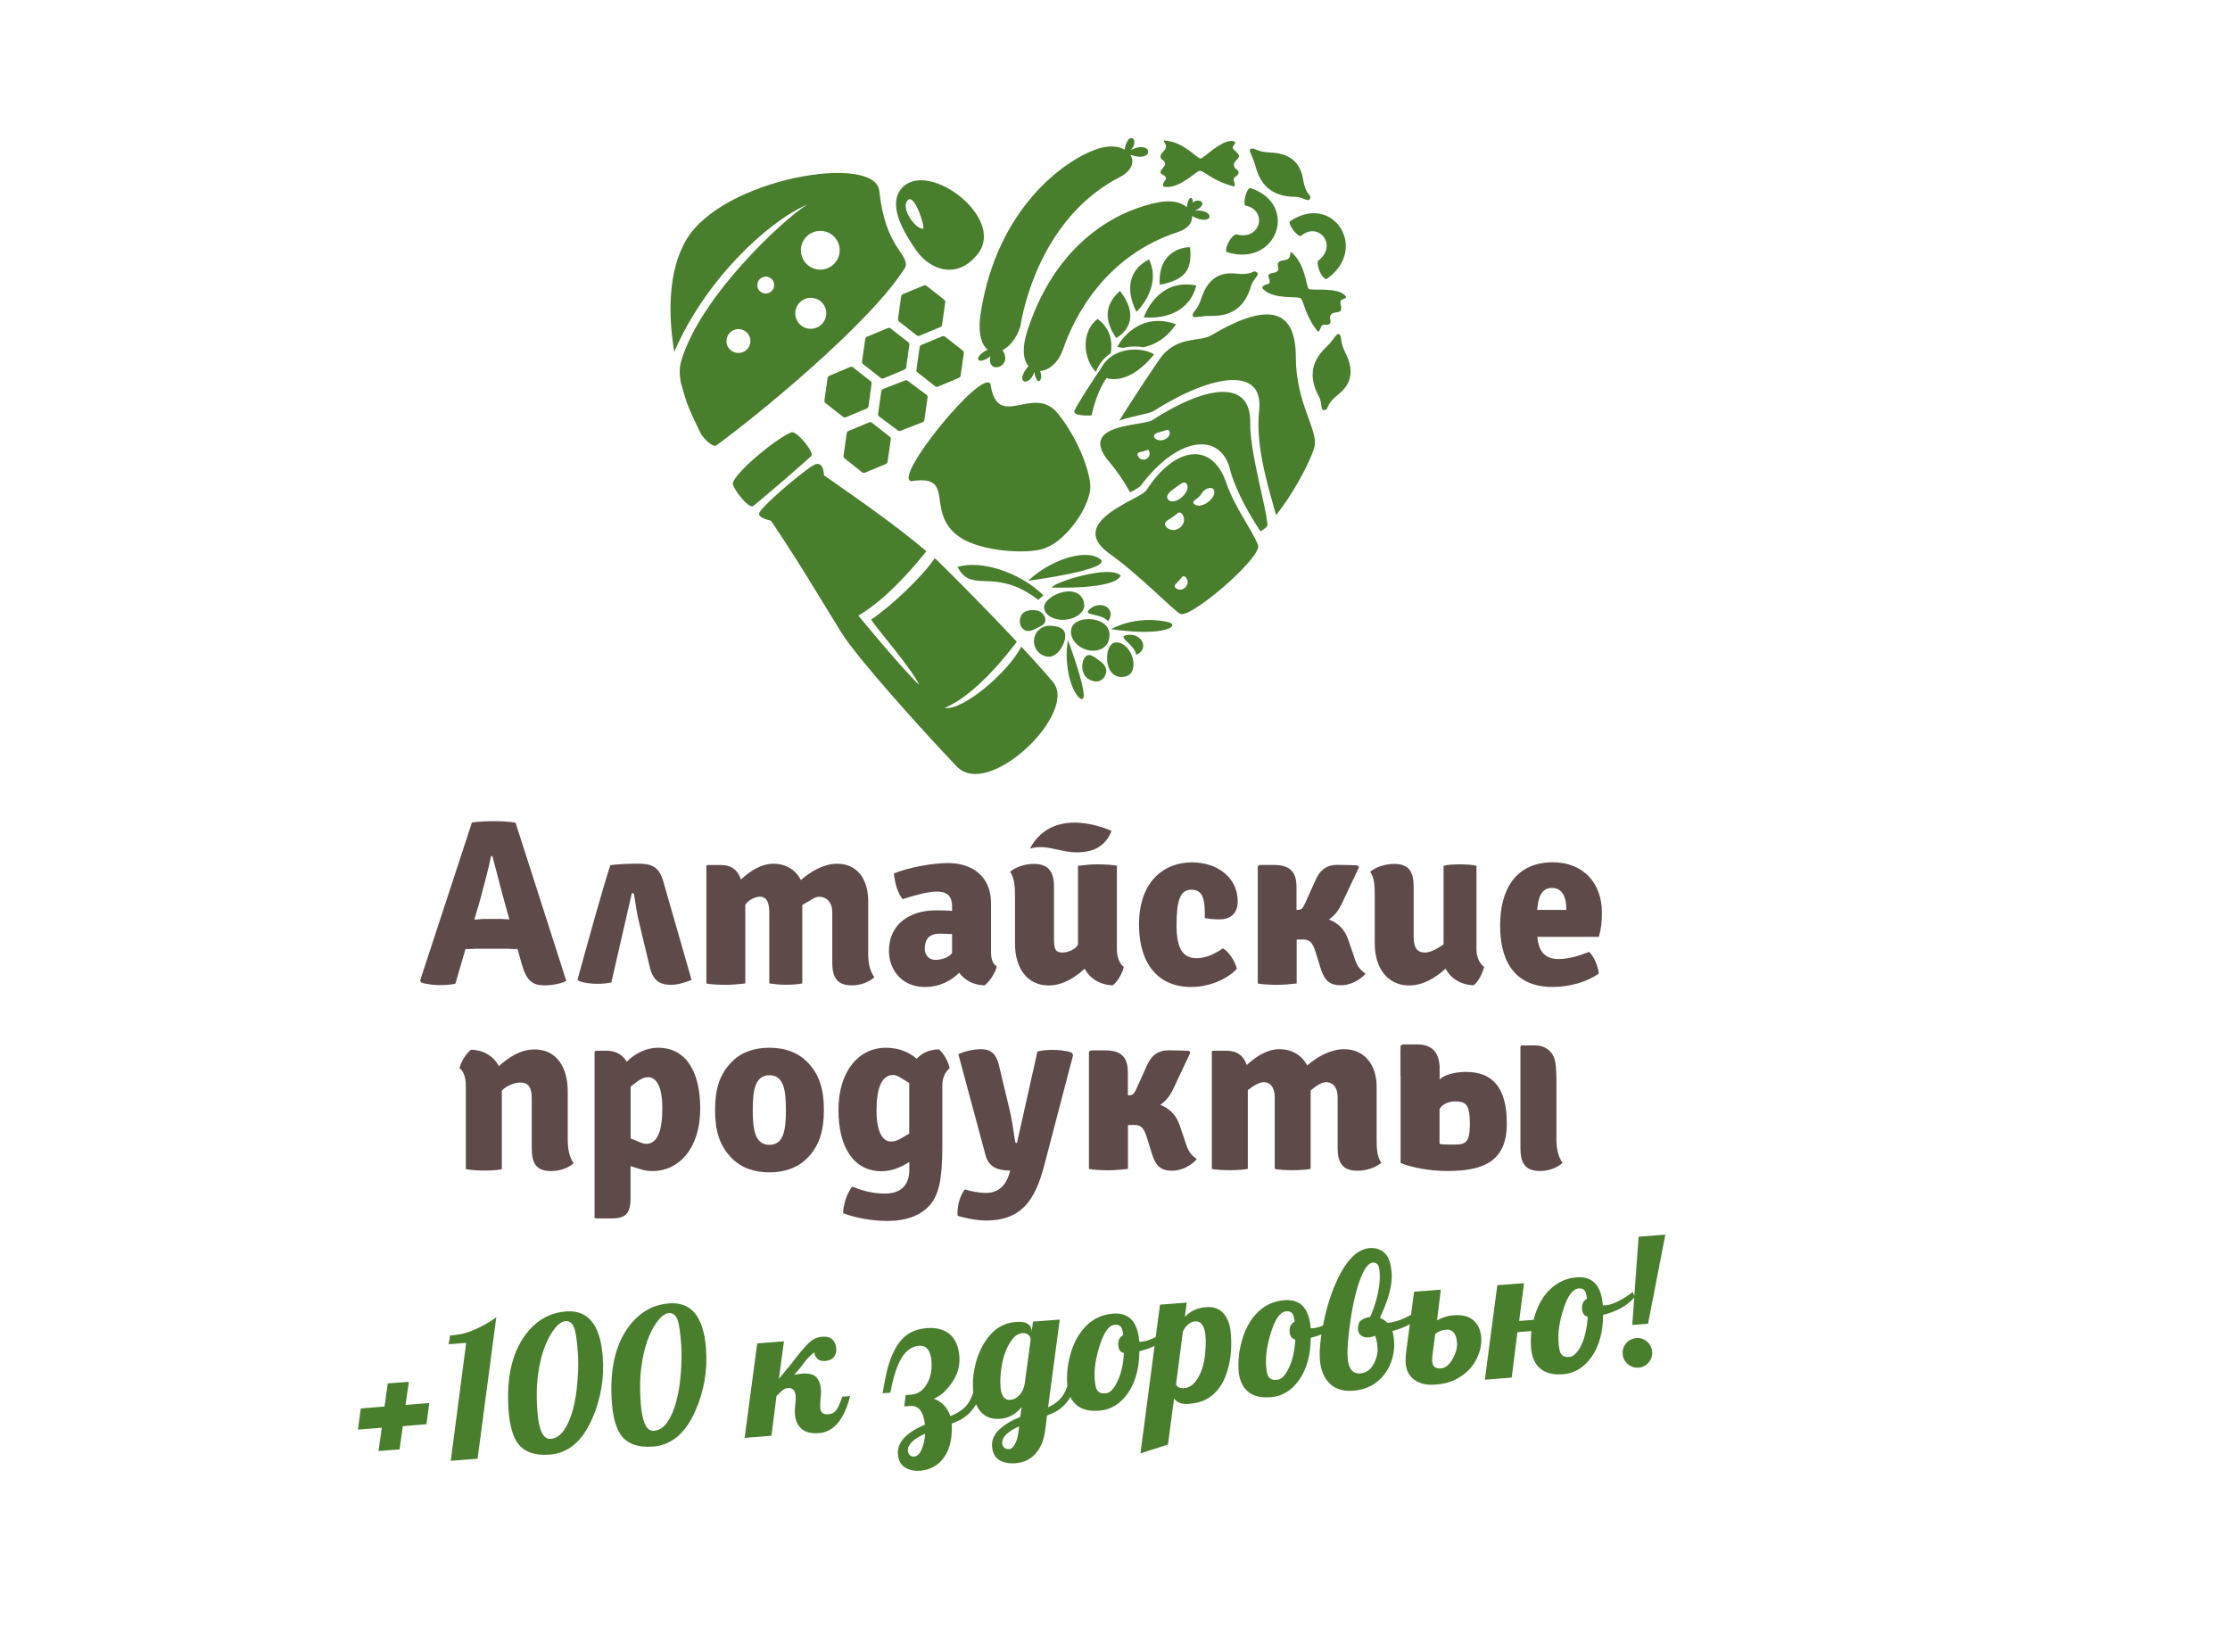
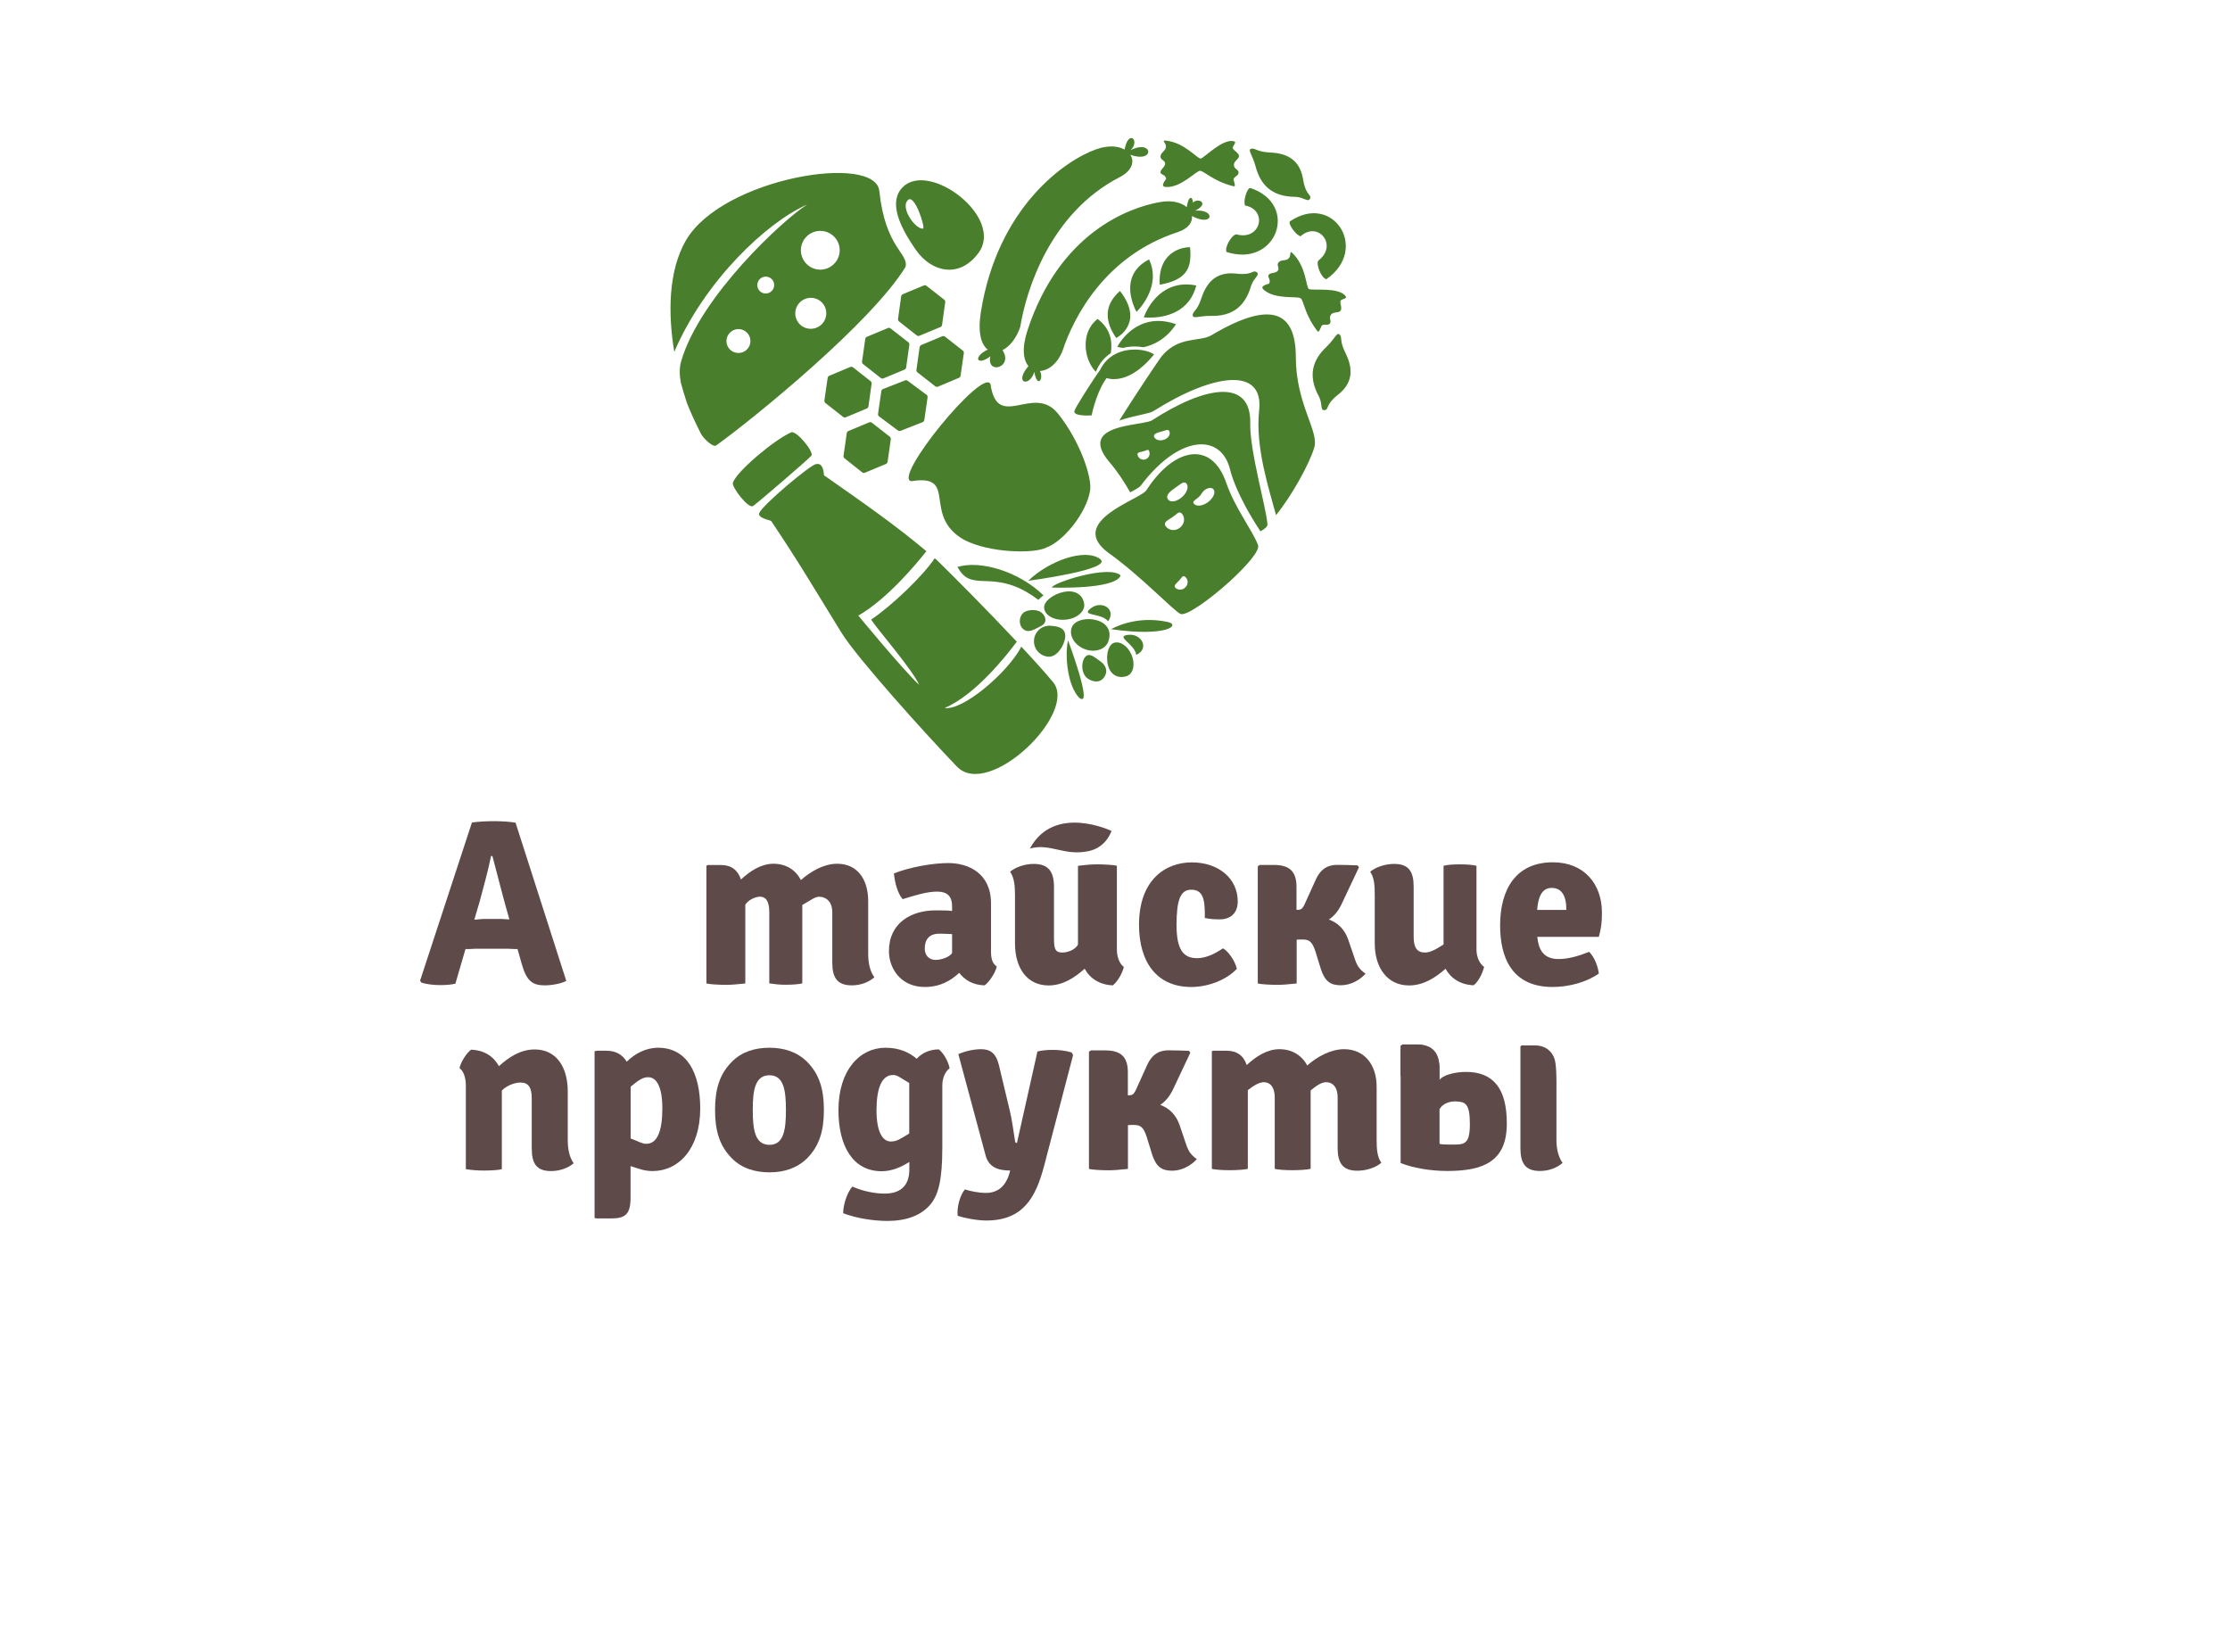
<svg xmlns="http://www.w3.org/2000/svg" version="1.1" id="Слой_1" x="0px" y="0px" viewBox="0 0 2602.2 1927.6" style="enable-background:new 0 0 2602.2 1927.6;" xml:space="preserve">
  <style type="text/css"> .st0{fill:#497E2C;} .st1{fill:#5E4A49;} </style>
  <g id="Слой_x0020_1">
    <g id="_2271856228608">
      <path class="st0" d="M1141.7,295.3c30.7-41.4-56.8-107.8-88.1-77.1c-16.7,16.5-5.3,44.2,15.3,73.6 C1087,317.7,1119.5,325.3,1141.7,295.3L1141.7,295.3z M1059.5,233.4L1059.5,233.4c7.8-7.5,20.3,31.8,17.7,33.3 C1069.1,268.5,1049.8,242.6,1059.5,233.4z M1056.7,311.4c3.6-16.2-23.4-21.6-30.6-88.2c-3.6-45-183.6-15.7-225.8,57.5 c-20.5,35.7-20.9,85.1-13.5,129.9c35.4-82.6,107.7-151.2,155.1-171.9c-26.5,16.3-125,106.8-147.1,183c-2.1,7.3-2,15.5-0.4,24.5 c2.3,8.5,4.7,16.6,7.2,24.1c4.3,11,9.8,22.8,16.1,35.4c2.6,5.3,13.1,15.7,17.6,14.4C880.3,487.8,1017.1,376.2,1056.7,311.4 L1056.7,311.4z M875.4,400.8L875.4,400.8c-1.6,7.6-9,12.4-16.6,10.8c-7.6-1.5-12.4-8.9-10.8-16.5c1.6-7.5,9-12.4,16.6-10.8 C872.1,385.9,877,393.3,875.4,400.8z M903.2,334.6L903.2,334.6c-1.1,5.3-6.3,8.8-11.7,7.7c-5.3-1.1-8.7-6.3-7.6-11.6 c1.1-5.4,6.4-8.8,11.7-7.7C900.9,324.1,904.3,329.3,903.2,334.6L903.2,334.6z M963.8,369.3L963.8,369.3c-2,9.7-11.6,16-21.4,14 c-9.8-2-16.1-11.6-14-21.4c2.1-9.8,11.7-16,21.4-14C959.6,349.9,965.9,359.5,963.8,369.3L963.8,369.3z M979.4,296.6L979.4,296.6 c-2.6,12.2-14.6,20.1-26.8,17.6c-12.2-2.6-20.1-14.5-17.6-26.8c2.6-12.2,14.6-20.1,26.8-17.5C974.1,272.4,981.9,284.4,979.4,296.6 L979.4,296.6z M1102.3,826.1c35.6-14.8,72.4-61.4,84.2-77.3c-34.7-37-75.7-78.2-93-95c-0.9-0.8-1.9-1.6-2.8-2.4 c-13.1,20.1-50.5,55.9-74.2,71.6c5.4,9,48.9,59.1,56.1,76.2c-20.1-18.9-71.1-81-71.1-81s0.5-0.1,1.2-0.5 c32.5-19.1,65.3-58,78.3-74.5c-35.9-30.2-72.6-55.8-119.5-88.6c-0.5-7-2.1-14.7-9.5-13c-7.4,1.6-61.8,47.4-65.9,56.8 c-2.2,5,7.1,7.4,13.7,9.4C932.5,656.6,946,680,981.7,738c18,29.4,99,119.2,134.9,156.5c37.4,38.8,142.3-63.4,112-98.8 c-9.3-11.2-22.3-25.6-36.8-41.1C1176.5,784.2,1124,829.5,1102.3,826.1L1102.3,826.1z M946.8,531.8c3.5-4.2-17.5-29.8-23.5-27.3 c-19.1,8.2-63.7,45.4-68.1,58.8c-1.6,5,18.1,30.6,23.5,27.2C884,587,943.3,535.9,946.8,531.8z M1413.6,391.2 c-13.4,8-37.8,0.6-57.6,24c-3.2,3.8-34.4,50.5-49.9,75.6c15.6-5.7,34.8-7.8,39.9-11.1c69.1-43.7,129-52.5,123.3-0.8 c-4.8,43.4,12.2,93.8,19.7,122.2c18.4-22.5,39.6-61,44.7-79.2c5.4-19.4-21.6-50.4-21.6-105.6 C1511.9,364.3,1484.3,349.2,1413.6,391.2z M1331.3,566.5c44.5-59,93-61.4,103.9-19.3c1.5,6,7.5,29.9,35.6,72.8 c5.2-2.8,8.3-5.5,8.2-8c-1.4-20.1-20.8-85.3-20.1-118.3c1.1-52.1-52-43.8-114.5-3.3c-8.2,5.2-52.8,4.6-59.6,22.4 c-2.4,6.2-0.2,14.7,9.8,26.4c9.6,11.3,17.5,23.4,24.2,35.3C1324.7,571.4,1329.5,568.9,1331.3,566.5L1331.3,566.5z M1357,503.1 L1357,503.1c5-1.5,6.7-2.6,7.8,1c1.1,3.6-2.1,7.7-7.1,9.2c-5,1.5-9.9-0.3-11-3.8C1345.6,505.8,1351.9,504.5,1357,503.1L1357,503.1 z M1327.5,531.2L1327.5,531.2c-1.2-3.8,3.5-3.5,7.3-4.7c3.8-1.1,5.3-3.2,6.4,0.7c1.1,3.8-1,7.8-4.8,8.9 C1332.6,537.2,1328.6,535,1327.5,531.2z M1468,636c-7.3-18.7-26.6-42.4-37.2-72.9c-17-49.2-60.6-41.4-93.1,9 c-4.4,6.8-39.8,19.2-53.7,36.6c-8.6,10.7-9.1,23.2,10.8,37.4c36.7,26.3,75.3,67.2,82.8,70.3c6.7,2.8,34.9-17.4,58.1-38.6 C1454.7,660.3,1470.5,642.3,1468,636L1468,636z M1371,569.5L1371,569.5c5.9-4,10.3-8.7,13.4-5.3c3.1,3.4,0.9,10.4-4.9,15.7 c-5.8,5.2-13,6.8-16.1,3.4C1360.3,579.8,1361.9,575.6,1371,569.5L1371,569.5z M1360.3,614.1L1360.3,614.1c-3.5-4.9,3-7.2,8.4-11 c5.4-3.8,7.5-7.8,11.1-2.9c3.5,5,2,12.1-3.4,15.9C1371.1,620,1363.9,619.1,1360.3,614.1L1360.3,614.1z M1383.5,685.1L1383.5,685.1 c-3.2,3.5-8.3,4-11.6,1.1c-3.2-2.9,1-5.5,4.2-9c3.2-3.5,4.1-6.7,7.3-3.7C1386.7,676.4,1386.7,681.6,1383.5,685.1z M1409.4,586.1 L1409.4,586.1c-6.4,4.6-13.7,5.2-16.4,1.5c-2.6-3.7,5.2-4.8,9.1-11.6c3.6-6.2,11.3-8.6,14-4.9 C1418.8,574.8,1415.7,581.5,1409.4,586.1L1409.4,586.1z M1099.5,392.4l-24.5,10.2c-0.2,0.1-0.4,0.2-0.6,0.4 c-0.7,0.5-1.2,1.3-1.3,2.1l-3.7,26.5c-0.2,1.1,0.3,2.2,1.2,2.9l20.8,16.3c0.9,0.7,2.1,0.8,3.1,0.4l24.5-10.3 c0.2-0.1,0.4-0.2,0.6-0.3c0.7-0.5,1.2-1.2,1.3-2.1l3.8-26.5c0.1-1.1-0.3-2.2-1.2-2.9l-20.8-16.3 C1101.7,392.1,1100.5,392,1099.5,392.4z M1036.1,382.8l-24.5,10.2c-0.2,0.1-0.4,0.2-0.6,0.3c-0.7,0.5-1.2,1.3-1.3,2.1l-3.8,26.6 c-0.1,1,0.3,2.2,1.2,2.8l20.7,16.3c0.9,0.7,2.1,0.9,3.2,0.4l24.5-10.2c0.2-0.1,0.4-0.2,0.6-0.3c0.7-0.5,1.2-1.3,1.3-2.1l3.7-26.6 c0.2-1.1-0.3-2.2-1.1-2.9l-20.8-16.2C1038.3,382.5,1037.1,382.3,1036.1,382.8L1036.1,382.8z M1050.9,502.7l25.8-10.1 c0.2-0.1,0.5-0.2,0.6-0.4c0.7-0.5,1.2-1.2,1.3-2.1l3.8-26.5c0.2-1.1-0.3-2.2-1.2-2.9l-22.1-16.4c-0.9-0.7-2-0.8-3-0.4l-25.8,10.1 c-0.2,0.1-0.4,0.2-0.6,0.3c-0.7,0.5-1.2,1.3-1.3,2.2l-3.8,26.5c-0.1,1.1,0.3,2.3,1.2,2.9l22.1,16.5 C1048.7,502.9,1049.9,503.1,1050.9,502.7L1050.9,502.7z M992.2,428.2l-24.5,10.3c-0.2,0.1-0.4,0.1-0.6,0.3 c-0.7,0.5-1.2,1.3-1.3,2.1l-3.8,26.4c-0.1,1.1,0.3,2.3,1.2,3l20.7,16.2c0.9,0.7,2.1,0.9,3.1,0.4l24.5-10.2c0.2,0,0.4-0.2,0.6-0.3 c0.7-0.5,1.2-1.3,1.3-2.2l3.7-26.5c0.2-1.1-0.3-2.2-1.2-2.9l-20.7-16.3C994.4,428,993.3,427.8,992.2,428.2L992.2,428.2z M1006.1,551.2c0.9,0.7,2.1,0.9,3.2,0.4l24.5-10.2c0.2-0.1,0.4-0.2,0.6-0.3c0.7-0.5,1.2-1.3,1.3-2.1l3.8-26.5 c0.1-1.1-0.3-2.2-1.2-2.9l-20.8-16.3c-0.9-0.7-2.1-0.9-3.1-0.5l-24.5,10.2c-0.2,0-0.4,0.2-0.5,0.3c-0.8,0.5-1.2,1.2-1.3,2.1 l-3.8,26.5c-0.1,1.1,0.3,2.2,1.2,2.9L1006.1,551.2L1006.1,551.2z M1063.5,561.5c55.7-8.9,11.5,40,61.5,68.4 c29.8,15.6,82.3,16.4,96,9c19.8-7,47.4-40.8,51.1-67.1c2.1-14.6-11.3-56.3-37.4-89c-28.5-35.9-70.7,21.3-78.9-34.6 C1147.1,428.4,1040.6,558.6,1063.5,561.5L1063.5,561.5z M1152.6,407.9c-18.4,9.3-11.9,19.4,3,7.9c-4.5,22.3,27.4,12.7,14.2-7.2 c8.1-4,16.1-13.5,20.7-27.1c7.1-43,34.7-132.9,116.3-174.9c14.4-7.5,17.3-18.2,12.2-26c29.3,10.4,26.3-18.7,0.4-5.4 c11.3-11.4-2.6-24.7-7.1-0.8l0.3,0.3c-7.5-4.3-19.2-5.6-33.4-0.5C1242,187.3,1164,242.5,1144.6,364 C1140.7,388.4,1145.1,402.3,1152.6,407.9L1152.6,407.9z M1199.1,385.1c-7,21.2-5,35.1,1,42.1c-17.3,20.2,1.1,25.1,6.9,6.8 c3.1,19.4,11.4,8.6,6.5-1.1c9.8-0.5,20.9-8.8,26.6-24.2c13.3-39.8,50.2-110.4,134.1-137.8c12.5-4.1,17.5-11.6,16.7-18.8 c25.3,13.3,28-8.2,3.8-6.3c17.4-8.6,3.2-15.7-2.6-9.3c-0.2-7-5-9.6-7.3,5.2c-6.4-5.4-17.4-8.5-31.9-5.8 C1315.6,242.7,1236.1,272.7,1199.1,385.1L1199.1,385.1z M1360.8,208.7c-6.9,9-2.4,9.3-0.4,9.5c17.5,1.2,35.4-18.9,39.9-18.9 c4.6,0,15.8,12.4,39.3,18.1c2.5,0.6,0.9-3.6,0-7.2c-1-4,5.5-4.5,5.7-8.6c0.2-4.1-4.7-3.6-5.4-8.5c-0.8-4.9,5.7-7.2,5.9-10.8 c0.1-3.6-5.7-6.3-7.1-9c-1.4-2.7,5.4-7.2,1.2-8.4c-12.9-3.7-34.5,19.2-38.7,20.1c-3.8,0.8-19.2-19.3-41.7-21c-4.3-0.3,1.9,3.5,1,8 c-0.9,4.5-5.9,5.9-6.3,10.3c-0.5,4.5,5.4,4.5,5.4,8.6c0,4-5.4,6.5-5.4,10C1354.1,204.2,1360,203.3,1360.8,208.7L1360.8,208.7z M1570.2,345.6c-7.8-10.9-39-6.3-42.8-8.3c-3.5-1.7-3-27-19.7-42.4c-3.2-2.9-0.7,3.9-4.2,6.9c-3.5,3-8.2,0.9-11.4,4.2 c-3.1,3.3,1.5,6.9-1.1,10c-2.5,3.2-8.2,1.7-10.4,4.5c-2.2,2.8,2.9,5.7,0.3,10.5c-11,2.8-7.7,5.8-6.2,7.1c13,11.8,39.4,7.1,43.1,10 c3.6,2.8,4.7,19.4,19.6,38.4c1.6,2,2.9-2.2,4.5-5.7c1.7-3.8,7.1-0.1,9.8-3.1c2.6-3.1-1.4-5.7,1.1-10c2.5-4.4,8.9-2.1,11.3-4.9 c2.4-2.7-0.5-8.5,0.1-11.4C1564.6,348.5,1572.7,349.1,1570.2,345.6L1570.2,345.6z M1517.8,275.6c20.3-18.1,44,10.5,20.6,28.5 c-3.1,3.7,3.2,20.3,9.3,21.7c50.6-34.8,8-101.9-42.6-67.4C1502.9,261.9,1513.2,275.4,1517.8,275.6z M1442.8,273.5 c-4.8-0.3-14.2,14.8-11.6,20.5c58.4,19.1,85.7-55.5,27.7-74.7c-4.1,0.3-8.6,16.7-5.9,20.5C1479.7,245,1471.3,281.2,1442.8,273.5z M1512.3,229.7c9.9,0.7,14.6,7.2,16.6,1.5c1.2-4.8-5.3-3.1-8.3-21.8c-3.4-21.3-16.9-30.5-37.9-31.4c-14.7-0.7-16.4-4.1-21-4.6 c-7.5,0.2-0.3,6.4,3.5,21C1470.4,213.8,1482.3,229.8,1512.3,229.7z M1413.2,368.6c20.1,0.4,38.8-6.7,46.9-35.7 c3.3-9.3,10.9-12.1,5.9-15.6c-4.3-2.5-4.4,4.2-23.2,2c-21.5-2.5-33.9,7.9-40.6,27.9c-4.6,14-8.3,14.7-10.2,18.9 C1390.3,373.5,1398.2,368.3,1413.2,368.6z M1570.3,412.5c-6.6-13.3-4.4-16.4-6.1-20.7c-3.8-6.4-5.7,2.8-16.6,13.2 c-14.6,13.9-22.8,32.1-8.2,58.3c4.2,9,0.8,16.3,6.8,15.2c4.8-1.2,0.2-6.1,15-17.8C1578.1,447.5,1579.6,431.3,1570.3,412.5 L1570.3,412.5z M1081.1,333.5c-0.9-0.7-2.1-0.8-3.1-0.4l-24.5,10.2c-0.2,0.1-0.4,0.2-0.6,0.3c-0.7,0.5-1.2,1.3-1.3,2.1l-3.7,26.5 c-0.1,1.1,0.3,2.2,1.2,2.9l20.7,16.3c0.9,0.7,2.1,0.8,3.1,0.4l24.5-10.2c0.2-0.1,0.4-0.2,0.6-0.3c0.7-0.5,1.2-1.2,1.3-2.2 l3.7-26.5c0.2-1.1-0.3-2.2-1.2-2.9L1081.1,333.5L1081.1,333.5z M1353.3,332.3l5.9-1.3c27.2-6.5,31.5-20.3,29.5-42.5 c-1.3,0-2.6,0-3.9,0.2c-0.7,0.1-1.4,0.2-2.1,0.3C1367.5,291.6,1351.3,303.8,1353.3,332.3z M1326.2,363.9c0,0,29.4-27.6,15.2-60 c-0.2-0.4-0.3-0.8-0.5-1.2c-13,6.6-18.9,15.6-21.1,24.8C1315.6,345.6,1326.2,363.9,1326.2,363.9z M1396,333.1 c-4.1-0.8-8-1.2-11.7-1.2c-37,0-49.6,38.4-49.6,38.4c2.1,0.2,4.4,0.3,6.8,0.3C1360.4,370.7,1388.1,364,1396,333.1z M1306.9,339.5 c-20.3,17.9-16.5,37.3-4.4,54.9C1302.6,394.4,1336.3,377.4,1306.9,339.5z M1303.8,404.7c0,0,2.5,0.8,6.6,1.3 c4.3-1.1,8.9-1.7,13.8-1.7c3.4,0,6.8,0.3,10.1,0.9c12.6-2.7,26.9-10,38-26.9c-7.6-2.7-14.5-3.8-20.8-3.8 C1318.9,374.5,1303.8,404.7,1303.8,404.7L1303.8,404.7z M1280.8,372.2c-19.9,15-16.7,46.9-2,61.7c3.6-9.3,9.6-16.7,17.4-21.8 C1298.3,399,1296.2,383.6,1280.8,372.2z M1299.7,442.4c11.6,0,28-5.7,47-28.8c-4.7-3.3-13.2-5.7-22.6-5.7 c-14.7,0-31.8,5.9-40.4,23.8c-1.5,2.2-3.3,4.7-5.1,7.3c-9.5,14.2-21.4,33-24.6,39.7c-3.7,7.7,19.8,6,19.8,6s4.5-23.3,15.3-40.4 c0.7-1,1.4-2.1,2.1-3.1C1293.6,441.9,1296.4,442.4,1299.7,442.4L1299.7,442.4z M1362.7,725.8c-38.5-8.4-66.1,8.4-66.1,8.4 C1362.1,743.6,1377.9,729.1,1362.7,725.8z M1217.7,694.8C1217.7,694.7,1217.8,694.7,1217.7,694.8c-28.3-27.7-73.5-41.5-100.5-33.2 c8.1,13.7,14.4,16.1,33.2,16.5c24.7,0.5,41.6,7.1,61.3,21.9C1213.6,698,1215.5,696.2,1217.7,694.8z M1283.6,652.2 c-17.5-12.7-59.3,1.9-83.7,25.5C1199.9,677.7,1300.5,664.5,1283.6,652.2z M1307.7,671.6c-12.4-13-79,8.1-80.3,14 C1227.4,685.6,1301,688.4,1307.7,671.6z M1284,771.7c-6.8-4.8-13.4-11.2-18.2-4.4c-4.8,6.8-3.6,19.4,3.2,24.3 c6.8,4.7,14.6,5.4,19.4-1.3C1293.2,783.4,1290.8,776.5,1284,771.7z M1282.8,724.8c-11.7-4.7-28.2-2.3-32,7 c-3.8,9.3,2.6,20.6,14.3,25.4c11.7,4.8,24.2,1.1,28-8.1C1296.8,739.7,1294.5,729.5,1282.8,724.8z M1299.2,750.4 c-7.1,3.1-9.6,18.8-5.1,29.4c4.5,10.5,14.4,11.8,21.5,8.8c7.1-3.1,9.3-14.1,4.7-24.7C1315.8,753.4,1306.4,747.4,1299.2,750.4z M1226.1,730.2c-10-0.8-18.7,6.6-19.5,16.6c-0.8,10,6.6,18.7,16.6,19.5c10,0.8,19-13,19.8-23 C1243.7,733.3,1236,730.9,1226.1,730.2L1226.1,730.2z M1259.1,814c17.7,14.6-12.8-66.8-12.8-66.8 C1242.3,764.8,1245.7,799.9,1259.1,814z M1214.1,714c-2.2-1.4-5.4-2.1-8.7-2.1c-5.3-0.1-10.9,1.6-13.3,5.5 c-3.8,6.4-2.3,14.4,3.4,17.8c0.2,0.2,0.5,0.2,0.7,0.3c0.6,0.3,1.2,0.5,1.9,0.7c5.2,1,11.2-3,16.9-5.8c0.8-0.4,1.4-0.9,2-1.3 C1222.6,724.5,1219.2,717,1214.1,714L1214.1,714z M1316.5,740.8c-15.9,1.8,7.6,10.3,9.4,23.4C1341.7,757,1332.3,739,1316.5,740.8z M1273,709.7c-12.7,9.7,11.8,4.9,20.1,15.3C1303,710.7,1285.7,700.1,1273,709.7z M1265.2,705.1c-0.9-8.7-7.6-16.1-20.5-14.9 c-1.1,0.1-2.2,0.3-3.3,0.5c-11.9,2.3-23.8,10.9-23,18.9c0.6,6.2,6.5,11.1,14.6,12.9c3.2,0.7,6.7,0.9,10.3,0.6 C1256.2,722,1266,713.9,1265.2,705.1L1265.2,705.1z" />
-       <path class="st0" d="M470,1664.2l-3.7,27.1l-24.6,1.9l3.8-27.2l-27.8,2.2l3.3-24.7l27.7-2.2l3.8-27l24.6-1.9l-3.9,27l27.6-2.2 l-3.1,24.7L470,1664.2L470,1664.2z M526,1704.6l18-137.6l-20.5,1.6l1.7-10.2c8.1-0.6,14.9-1.9,20.4-3.7c11.5-4,22.7-9.8,33.5-17.5 l-21.8,165L526,1704.6L526,1704.6z M660.3,1530.3c25.8-2,40.1,15.4,43,52.2c2,25.4-2.1,49.8-12.3,73c-11.4,26.3-28,40.3-49.6,41.9 c-16.7,1.3-28.8-2.8-36.4-12.2c-6.2-7.9-10-20.5-11.4-37.8c-3.3-41.5,4.7-73.3,23.8-95.2C629,1539,643.2,1531.7,660.3,1530.3 L660.3,1530.3z M627.1,1647.3c1.7,21.8,6.8,32.4,15.4,31.7c6.2-0.5,11.5-4,15.8-10.4c8.6-12.6,13.8-32.2,15.7-58.7 c0.9-12.6,1-23.1,0.3-31.7c-1.1-14.4-2.5-23.9-4.1-28.3c-2.2-5.9-5.7-8.7-10.3-8.3s-9.5,4.1-14.6,11.4 c-8.6,12.2-14.3,28.7-17.2,49.5C626.1,1615.5,625.8,1630.4,627.1,1647.3z M780.8,1520.9c25.8-2,40.1,15.4,43,52.2 c2,25.4-2.1,49.8-12.3,73c-11.4,26.3-28,40.3-49.6,41.9c-16.7,1.3-28.8-2.8-36.4-12.2c-6.2-7.9-10-20.5-11.4-37.8 c-3.3-41.5,4.7-73.3,23.8-95.2C749.5,1529.5,763.8,1522.2,780.8,1520.9L780.8,1520.9z M747.7,1637.9c1.7,21.8,6.8,32.4,15.4,31.7 c6.2-0.5,11.5-4,15.8-10.4c8.6-12.6,13.8-32.2,15.7-58.7c0.9-12.6,1-23.1,0.3-31.7c-1.1-14.4-2.5-23.9-4.1-28.3 c-2.2-5.9-5.7-8.7-10.3-8.3c-4.6,0.4-9.5,4.1-14.6,11.4c-8.6,12.2-14.3,28.7-17.2,49.5C746.7,1606.1,746.4,1621,747.7,1637.9z M926.8,1604.4c3.2-0.8,6.2-1.3,9-1.5c7.8-0.6,13.4,0.7,16.6,4c3.2,3.3,5.1,8.1,5.6,14.5c0.1,1.7,0.1,3.4,0,5.1l-0.5,5.3 c-0.5,5.1-0.6,8.8-0.4,11.1c0.4,5.4,3.5,7.8,9.3,7.4c4.4-0.3,7.6-2.1,9.8-5.3c2.1-3.2,4.4-8.3,6.7-15.2l9.1-0.7 c-7,27.5-19.1,41.9-36.4,43.2c-8.8,0.7-15.6-1-20.2-5c-4.6-4-7.3-9.7-7.8-17c-0.3-3.6-0.1-7.4,0.4-11.3c0.5-3.9,0.7-7.1,0.5-9.6 c-0.5-6.9-3.6-10.2-9.1-9.7c-2.5,0.2-5,1.4-7.4,3.6l-5.9,5.6l-5.9,46.5l-31.3,2.5l14.7-110.3l31.2-2.4l-5.9,43.7l12.5-15l9.5-12.2 c6.3-7.9,11.3-13.4,15.1-16.6c3.8-3.1,8.3-4.9,13.5-5.3c5.2-0.4,9.1,0.7,11.8,3.2c2.6,2.5,4.1,5.9,4.5,10.1 c0.3,4.2-0.6,7.7-2.7,10.4c-2.2,2.7-5.4,4.2-9.9,4.6c-4.4,0.3-7.7-0.6-9.6-2.8c-1.9-2.3-2.9-4-3-5.2l-0.2-2.1 c-3.9,2.8-7.3,6.1-10.3,9.9l-7.4,9.5C931,1599.4,928.9,1601.9,926.8,1604.4L926.8,1604.4z M1047.8,1697 c-1.1-13.7,9.4-25.2,31.5-34.6c-1.6-15.3-7.4-22.6-17.4-21.8l-6.8,0.5l1.8-13.2l6.3-0.5c7.8-0.6,13.9-4.7,18.3-12.3 c4.5-7.6,6.3-16.6,5.4-27.1c-1-12.4-5.9-18.3-14.7-17.6c-7.8,0.6-14.4,5.2-19.8,13.6c-5.4,8.5-9.9,22.2-13.4,41.1l-9.1,0.7 c2.8-16.5,5.3-28.1,7.5-34.8c4.4-13.3,9.9-23.3,16.8-29.9c6.8-6.6,15.8-10.4,27-11.3c11.2-0.9,20.2,1.4,26.9,7 c6.7,5.5,10.5,14.2,11.4,26.1c0.9,11.9-2.7,23.1-11,33.7c-4.2,5.4-8.1,9.3-11.6,11.6c-3.5,2.2-6,3.6-7.4,4c3.6,0.9,7.2,3.1,11,6.6 c3.8,3.5,6.6,8,8.5,13.7c8-3.2,14.2-7.2,18.5-12.1c4.3-4.9,7.8-12.6,10.4-22.9l9.1-0.7c-4.1,19.3-12.8,32.6-26.1,39.8 c-3.6,1.9-7.1,3.5-10.4,4.6c1,16.2-1.9,29.2-8.6,38.9c-6.7,9.8-16.1,15.1-28.4,16.1c-6.7,0.5-12.6-0.8-17.6-3.9 C1051.1,1709.3,1048.4,1704.2,1047.8,1697L1047.8,1697z M1079.5,1673c-14,6.2-20.6,12.9-20.1,20.1c0.2,2,0.9,3.6,2.2,4.9 c1.3,1.3,3,1.8,5,1.7c3.6-0.3,6.5-3,8.8-8.2C1077.8,1686.3,1079.1,1680.2,1079.5,1673L1079.5,1673z M1192.3,1641.7 c-6.9,8.5-15.3,13.1-25.1,13.9c-13.2,1-22.5-4.5-28-16.5c-2-4.3-3.2-9.3-3.6-15c-0.4-5.7-0.4-11.4,0.1-17.2 c0.5-5.8,1.6-11.6,3.2-17.4c3.5-12.8,9.2-23.6,17-32.3c7.8-8.8,17.6-13.6,29.5-14.6c6.2-0.5,10.8,0.2,13.7,2.1 c2.9,1.9,4.5,4.4,4.7,7.6l0.1,1.3l1.5-11.4l31.2-2.4l-13.6,102.3c6.4-2.7,11.6-6.5,15.5-11.3c3.9-4.8,7.1-12.1,9.4-21.9l9.1-0.7 c-4,19.1-12.4,32.1-25.1,39c-3.5,1.9-6.9,3.4-10.1,4.5l-2,15.9c-1.7,14.1-6.4,24.6-14.2,31.4c-5.7,5-12.5,7.8-20.4,8.4 c-7.8,0.6-14.2-0.6-19.2-3.7c-5-3.1-7.8-8.4-8.4-16.1c-1-13.2,9.9-24.6,32.9-34.3L1192.3,1641.7L1192.3,1641.7z M1202.7,1562.9 c-0.3-3.2-2-5.5-5.1-6.7c-1.2-0.5-2.7-0.7-4.4-0.6c-4.6,0.4-8.6,2.8-12.1,7.4c-8.4,11.1-12.9,26.5-13.8,46.1c-0.1,3,0,6.2,0.2,9.5 c0.5,6.4,2.2,10.8,5.1,13.1c1.7,1.4,3.7,2,5.9,1.9c4-0.3,7.7-2.1,10.9-5.5c3.2-3.3,5.3-7.7,6.3-12.9L1202.7,1562.9L1202.7,1562.9z M1189.2,1664.4c-13.7,6.2-20.3,12.9-19.7,20.1c0.2,2.9,1.8,5,4.6,6.1c0.9,0.3,2.3,0.4,4.1,0.3c1.8-0.1,3.7-1.9,5.8-5.2 c2.1-3.3,3.6-8.3,4.5-15L1189.2,1664.4L1189.2,1664.4z M1366.5,1555.8c-8,9.9-20.4,16.9-37,21c-0.1,19.9-4.6,36.2-13.3,48.8 c-8.8,12.6-19.9,19.5-33.4,20.5c-16.7,1.3-27.9-4-33.7-15.9c-2-4.2-3.2-8.9-3.7-14.1c-0.4-5.2-0.4-10.6,0.1-16.1 c0.4-5.5,1.4-11.1,2.9-17c3.3-13.3,8.7-24.3,16.3-32.9c9-10.4,20.3-16.1,34.1-17.2c18.6-1.5,28.8,9.4,30.6,32.5l0,0.2 c0.7,0.1,1.9,0.1,3.6-0.1c3.9-0.3,8.8-1.9,14.7-4.9c5.9-2.9,11.4-6.5,16.5-10.6L1366.5,1555.8L1366.5,1555.8z M1311.5,1578.8 c-4-0.7-6.2-3.7-6.6-9.2c-0.4-5.5,1.6-9.4,5.9-11.8c-0.6-4.6-1.6-7.8-2.9-9.6c-1.3-1.8-3.7-2.6-7.1-2.3 c-6.7,0.5-12.4,8.3-17.3,23.4c-4.9,15.2-6.9,28.4-6.1,39.8c0.5,7,1.5,11.4,2.9,13.2c1.4,1.7,2.9,2.8,4.3,3.2 c1.4,0.4,3.3,0.5,5.8,0.3c5-0.4,9.5-5.1,13.7-14.2C1308.4,1602.6,1310.8,1591.7,1311.5,1578.8L1311.5,1578.8z M1370,1631.9 l-7.1,53.7l-32.1,10.4l22.8-173.6l31.2-2.4l-2.2,16.6c6.7-6.8,14.9-10.6,24.6-11.3c12.5-1,21.1,4.4,25.9,16.1 c1.7,4.3,2.7,9.2,3.2,14.9c0.4,5.7,0.6,11.4,0.3,17.1c-0.2,5.7-0.9,11.5-2.1,17.3c-1.2,5.8-2.9,11.4-5.1,16.8 c-2.2,5.5-5.2,10.3-8.8,14.7c-3.6,4.4-8.1,8-13.3,10.8c-5.2,2.8-11.9,4.5-20,5.2C1379.3,1638.9,1373.5,1636.8,1370,1631.9z M1406.7,1559.1c-0.9-12-5.1-17.7-12.3-17.2c-2.5,0.2-5,1.3-7.6,3.3c-2.6,1.9-4.8,4.8-6.5,8.6l-8,61.7c1.5,3.2,4.7,4.7,9.6,4.3 c4.9-0.4,9.1-2.8,12.7-7.2c6.9-8.7,10.9-20.5,11.9-35.7C1407.1,1570.2,1407.1,1564.3,1406.7,1559.1L1406.7,1559.1z M1566.5,1540.1 c-8,9.9-20.4,16.9-37,21c-0.1,19.9-4.6,36.2-13.3,48.8c-8.8,12.6-19.9,19.5-33.4,20.5c-16.7,1.3-27.9-4-33.7-15.9 c-2-4.2-3.2-8.9-3.7-14.1c-0.4-5.2-0.4-10.6,0.1-16.1c0.4-5.5,1.4-11.1,2.9-17c3.3-13.3,8.7-24.3,16.3-32.9 c9-10.4,20.3-16.1,34.1-17.2c18.6-1.5,28.8,9.4,30.6,32.5l0,0.2c0.7,0.1,1.9,0.1,3.6-0.1c3.9-0.3,8.8-1.9,14.7-4.9 c5.9-2.9,11.4-6.5,16.5-10.6L1566.5,1540.1L1566.5,1540.1z M1511.5,1563.1c-4-0.7-6.2-3.7-6.6-9.2c-0.4-5.5,1.6-9.4,5.9-11.8 c-0.6-4.6-1.6-7.8-2.9-9.6c-1.3-1.8-3.7-2.6-7.1-2.3c-6.7,0.5-12.4,8.3-17.3,23.4c-4.9,15.2-6.9,28.4-6.1,39.8 c0.5,7,1.5,11.4,2.9,13.2c1.4,1.7,2.9,2.8,4.3,3.2c1.4,0.4,3.3,0.5,5.8,0.3c5-0.4,9.5-5.1,13.7-14.2 C1508.4,1587,1510.8,1576,1511.5,1563.1L1511.5,1563.1z M1624.7,1553.2c1,2.4,1.7,6.6,2.1,12.5c0.5,5.9-0.2,12.2-2,19 c-1.8,6.8-4.7,12.9-8.8,18.3c-8.9,12-21.1,18.6-36.7,19.8c-11.9,0.9-21.2-1.9-27.8-8.5c-6.6-6.6-10.4-15.7-11.3-27.4 c-0.9-11.7,0.8-27.5,5.1-47.3c4.7-21.5,11.3-39.9,19.7-55.1c9.9-17.7,20.9-27.1,33.3-28.1c6.8-0.5,12.5,1.3,17.2,5.5 c4.7,4.2,7.5,11.9,8.4,23.2c0.9,11.2-2,24.9-8.6,41l-5,11.7c3.2,1.3,6.1,3.2,8.7,5.8c9.5-0.7,19.8-4.5,30.8-11.3 c3.1-1.9,5.7-3.7,7.9-5.5l2.5,5.8C1652.3,1542.3,1640.5,1549.1,1624.7,1553.2L1624.7,1553.2z M1572.6,1584.8 c1,12.6,5.9,18.5,14.7,17.8c6.7-0.5,11.9-4.1,15.5-10.7c3.6-6.6,5.2-13.2,4.6-19.7c-0.5-6.5-1.5-11-3-13.5c-2.2,1-4.9,1.7-8,1.9 c-3.2,0.2-5.9-0.5-8.1-2.2c-2.2-1.7-3.4-4-3.6-6.8c-0.4-4.8,0.7-8.3,3.2-10.5c2.5-2.2,6.1-3.7,10.9-4.4c5.7-12.5,9.3-25.5,10.9-39 c0.5-4.6,0.6-9,0.2-13.3c-0.3-4.3-1.1-7.2-2.4-8.9c-1.3-1.6-3.1-2.4-5.5-2.2c-4.4,0.3-8.8,5.3-12.9,14.9 c-6.9,15.9-12,39.1-15.4,69.6C1572.5,1569.5,1572.1,1578.5,1572.6,1584.8L1572.6,1584.8z M1676.9,1540.6c6.7-3.4,13-5.4,18.8-5.8 c10.3-0.8,18.2,1.1,23.6,5.8c5.4,4.7,8.5,11.3,9.1,19.7c0.7,8.4-1.2,17.1-5.6,25.9c-4.4,8.9-11.6,16.3-21.8,22.2 c-7,4.1-15.6,6.5-25.8,7.3c-10.2,0.8-18.3-1-24.6-5.5c-6.2-4.5-9.7-11-10.3-19.6c-0.3-3.9-0.1-8.1,0.5-12.5l9.3-70.8l31.2-2.4 L1676.9,1540.6L1676.9,1540.6z M1671.4,1582.5c-0.3,1.3-0.4,3.3-0.2,6.1c0.5,5.9,3.8,8.7,10,8.2c5.4-0.4,10-4.1,13.9-11.1 c3.9-7,5.5-13.3,5.1-18.9c-0.8-10.7-5.1-15.8-12.9-15.2c-4.6,0.4-8.8,2-12.5,4.9L1671.4,1582.5z M1907.6,1513.3 c-8,9.9-20.3,16.9-36.9,21c-0.1,19.9-4.6,36.2-13.3,48.8c-8.8,12.6-19.9,19.5-33.5,20.5c-16.6,1.3-27.8-4-33.6-15.9 c-2-4.2-3.3-9.2-3.7-15.1c-0.5-5.9-0.3-12.3,0.4-19.4l-16.3,1.3l-6.7,53l-31.3,2.5l14.5-110.3l31.2-2.4l-5.7,44.1l16.9-1.3 c5.3-21,15.6-35.7,30.9-44.1c5.6-3.1,12-4.9,19.4-5.5c18.5-1.4,28.6,9.4,30.5,32.5l0,0.2c0.7,0.1,1.9,0.1,3.6-0.1 c3.9-0.3,8.8-1.9,14.7-4.9c5.9-2.9,11.4-6.5,16.5-10.6L1907.6,1513.3L1907.6,1513.3z M1852.7,1536.4c-4-0.6-6.2-3.7-6.6-9.2 c-0.4-5.5,1.5-9.4,5.8-11.8c-0.6-4.6-1.6-7.8-2.9-9.6c-1.3-1.8-3.6-2.6-6.9-2.3c-6.7,0.5-12.5,8.2-17.4,23.1 c-4.9,14.9-7,28.3-6,40.1c0.5,6.9,1.5,11.3,2.9,13.1c1.4,1.8,2.8,2.9,4.3,3.3c1.4,0.4,3.3,0.5,5.7,0.3c2.3-0.2,4.7-1.5,7.2-4.1 c2.5-2.6,4.7-5.9,6.6-10.1C1849.5,1560.3,1852,1549.3,1852.7,1536.4L1852.7,1536.4z M1904.7,1546.1l7.4-103l31.2-2.4l-20.2,104 L1904.7,1546.1z M1927.9,1577.2c0.4,4.7-1,8.9-4,12.6c-3.1,3.7-7,5.7-11.7,6.1c-4.8,0.4-9-1-12.6-4.1c-3.7-3.1-5.7-7-6.1-11.8 c-0.4-4.8,1-9,4.1-12.6c3.1-3.6,7.1-5.6,11.8-6c4.8-0.4,9,1,12.5,4.1C1925.5,1568.5,1927.5,1572.5,1927.9,1577.2L1927.9,1577.2z" />
      <g>
        <g>
          <path class="st1" d="M601.6,960c-6.9-1.3-18.2-1.8-25.3-1.8c-7.4,0-18.4,0.5-25.6,1.6l-60.5,184.5l1.4,2.2 c5.2,1.9,14.6,3,21.4,3c6.6,0,12.9-0.3,18.4-1.7l11.8-40.4c3.6,0.3,7.7-0.3,11-0.3h39c2.8,0,7.2,0.5,10.7,0.3l5.2,18.4 c5.5,18.9,12.4,24,26.4,24c8.2,0,19.2-1.9,25.3-5.2L601.6,960L601.6,960z M584.6,1072.3L584.6,1072.3h-20.1c-3,0-7.5,0.8-11,0.8 l6.3-21.4c4.1-15.1,10.5-38.8,13.2-52.8h1.6c4.7,17.5,10.7,41.5,15.1,57.2l4.7,16.8C591.2,1072.8,587.3,1072.3,584.6,1072.3 L584.6,1072.3z" />
-           <path class="st1" d="M774,1028.5c-4.9-17.1-13.5-20.7-29.7-20.7c-11,0-22.8,0.6-32.1,1.7c-10.2,31.6-27.2,93.5-38.2,133.3 l1.4,1.9c6.6,2.5,14.8,3.3,22.3,3.3c5.2,0,10.4-0.5,15.7-1.6l23.9-104.2c1.7,0,2.5,0,2.7,2.2c1.4,8.2,3.3,22.9,6.1,33.3 l12.3,51.4c3.6,14.8,11.3,20.1,24.7,20.1c7.1,0,16.2-2.5,23.9-5.8L774,1028.5L774,1028.5z" />
          <path class="st1" d="M936.2,1056c10.5-5.8,14.6-9.6,19.8-9.6c5.8,0,15.2,3.6,15.2,18.2v58.5c0,17.4,5.5,26.7,22.8,26.7 c10.7,0,20-3.9,26.3-9.4c-5-6.9-7.2-16.5-7.2-27.2v-61.6c0-25-12.1-43.7-36.3-43.7c-15.1,0-30.4,8.6-42.2,19 c-6.1-11.6-17-19-32.1-19c-14.3,0-27.2,8.5-37.9,18.4c-3.6-11-11.2-16.9-23.1-16.9h-16l-1.2,1v137.2c3.5,1,15.6,1.6,22.7,1.6 c7.4,0,12.3-0.6,22.7-1.6v-91.9c3.5-5.5,11.1-9.1,16.9-9.4c6.1,0,11.1,3.8,11.1,18.4v82.8c7,1,11.9,1.6,19.1,1.6 c7.4,0,15.9-0.6,19.4-1.6V1056L936.2,1056z" />
          <path class="st1" d="M1091.7,1062.3c-28.3,0-54.4,14.6-54.4,47.6c0,19.8,13.5,41.8,41.8,41.8c17.9,0,30.5-7.4,40.2-16.5 c6,7.9,15.7,14.3,29.7,14.6c5.5-4.1,12.5-14.6,14.1-22c-5.5-3.8-6.7-9.9-6.7-17.9v-55.8c0-34.9-26-47-49.9-47 c-17.9,0-45,4.7-63.4,12.1c1.1,10.7,4.1,22.8,10.2,30c14.3-4.4,28.3-8.8,40.1-8.8c12.4,0,17.6,5.8,17.6,17.4v5.2 C1107.5,1062.3,1096.6,1062.3,1091.7,1062.3L1091.7,1062.3z M1111,1112.1L1111,1112.1c-3.5,5.2-13,8-19.3,8 c-7.7,0-12.6-5.5-12.6-13c0-10.5,4.8-17.6,17.2-17.6c3.8,0,11.2,0.3,14.7,0.5V1112.1z" />
          <path class="st1" d="M1298.5,1149.8c5.5-4.1,11.2-14.1,12.9-21.5c-4.7-3.3-8.1-11.3-8.1-20.1v-97.9c-3.5-1.1-15.6-1.7-22.7-1.7 c-7.5,0-12.3,0.5-22.7,1.7v91.8c-3.5,6.9-13,9.4-18.3,9.4c-9.3,0-9.7-5.8-9.7-18.4v-58.3c0-17.3-6.2-26.7-23.6-26.7 c-10.7,0-21.5,3.9-27.6,9.1c4.9,7.1,5.7,16.8,5.7,27.5v56.3c0,28.6,14.1,48.9,39.2,48.9c16.7,0,30.5-9.1,42.1-19.5 C1271.8,1141.7,1283.2,1149.2,1298.5,1149.8L1298.5,1149.8z" />
          <path class="st1" d="M1390,1151.7c20.1,0,41.2-8.3,53.3-21.2c-1.9-8.5-9.4-20.1-16.2-23.9c-8.8,6-19.5,11.5-30.3,11.5 c-15.7,0-23.9-9.6-23.9-38.7c0-28.9,4.4-41.2,17.1-41.2c14.3,0,16.2,11.8,15.9,33c5.5,1.1,10.2,1.6,17.3,1.6 c12.1,0,21.1-6.6,21.1-20.9c0-27.2-22.8-45.6-53.6-45.6c-30.2,0-61.6,19.8-61.6,73.1C1329.3,1123.4,1350.4,1151.7,1390,1151.7z" />
          <path class="st1" d="M1580.2,1116.7l-6.9-20.1c-4.1-12.1-12.1-19.8-22.6-23.6c6.1-4.2,10.4-9.4,14-16.3l21.1-44.7l-1.6-2.2 c-8-0.3-14.9-0.6-23.9-0.6c-11.6,0-19,5.3-24.2,15.7l-14.3,31.5c-2.2,4.2-3.9,5.3-7.7,5.3h-1.2v-26.9c0-19.3-9.6-25.5-26.6-25.5 H1470l-2.3,1.6v136.7c3.5,1,15.3,1.6,22.5,1.6c7.4,0,12.5-0.6,22.9-1.6v-51c0-0.3,3.6-0.3,6.9-0.3c7.7,0,11.3,2.4,15.1,14.3 l6.3,20.4c4.7,14,10.9,18.7,23.3,18.7c11,0,21.9-5.8,28.8-13.5C1585.8,1130.8,1583.2,1126.3,1580.2,1116.7L1580.2,1116.7z" />
          <path class="st1" d="M1722.9,1108.2v-97.9c-3.5-1.1-12.1-1.7-19.2-1.7c-7.4,0-15.7,0.5-19.2,1.7v91.8 c-10.5,6.9-16.5,9.4-21.7,9.4c-9.3,0-13.2-5.8-13.2-18.4v-58.3c0-17.3-5.3-26.7-22.7-26.7c-10.7,0-22,3.9-28,9.1 c4.9,7.1,5.3,16.8,5.3,27.5v56.3c0,28.6,15,48.9,40,48.9c16.8,0,31-9.1,42.6-19.5c6.1,11.2,17.4,18.7,32.8,19.3 c5.5-4.1,10.5-14.1,12.2-21.5C1726.9,1125,1722.9,1117,1722.9,1108.2z" />
          <path class="st1" d="M1812.1,1006.2c-43.7,0-61.6,32.2-61.6,73.7c0,36.3,12.9,71.8,61.3,71.8c19.3,0,40.1-5.8,53.9-15.7 c-1.1-8.5-5-19-11.3-25.3c-11.3,4.4-23.4,8.4-35.8,8.4c-18.1,0-23.4-11.9-24.7-25.9h71.8c2.8-10.5,3.6-16.4,3.6-28.5 C1869.3,1031.5,1848.4,1006.2,1812.1,1006.2L1812.1,1006.2z M1827.7,1061.8L1827.7,1061.8h-34c1.1-14,4.9-25.7,17-25.7 c12.9,0,17,11.4,17,24V1061.8z" />
          <path class="st1" d="M1270.6,993.1c20.7-4.5,26.4-23.5,26.4-23.5s-66.9-32.1-95.2,20.6C1225.3,983.4,1241.9,999.4,1270.6,993.1 L1270.6,993.1z" />
        </g>
        <g>
          <path class="st1" d="M662.5,1273.5c0-28.6-13.5-48.9-38.5-48.9c-16.8,0-30.3,9.1-41.8,19.5c-6.1-11.3-17.1-18.7-32.5-19.2 c-5.5,4.1-11.8,14-13.5,21.5c4.7,3.2,7.4,11.3,7.4,20.1v97.8c7,1.1,13.9,1.6,21,1.6c7.4,0,17.5-0.5,21-1.6v-91.8 c7-6.9,16.5-9.3,21.7-9.3c9.4,0,13.2,5.8,13.2,18.4v58.3c0,17.3,5.1,26.6,22.5,26.6c10.7,0,20.3-3.8,26.4-9.1 c-5-7.1-6.9-16.7-6.9-27.4L662.5,1273.5L662.5,1273.5z" />
          <path class="st1" d="M767.9,1222.6c-14.3,0-27.2,7-36.6,16.3c-5-8.5-13.2-12.8-23.4-12.8h-11.3l-2.8,0.6v194.6l2.8,0.5h16.5 c17,0,22.7-5.2,22.7-24.5v-36.6c10.5,3.3,16.1,5.8,25.8,5.8c30.2,0,55.5-25.9,55.5-73.1C817.1,1252,801.5,1222.6,767.9,1222.6 L767.9,1222.6z M754.2,1334.7L754.2,1334.7c-5.2,0-7.9-2.4-18.3-6.2V1268c10.5-8.7,15-11,20.5-11c9.6,0,16.5,11,16.5,36.3 C772.9,1318.8,767.4,1334.7,754.2,1334.7z" />
          <path class="st1" d="M897.9,1222.6c-17.3,0-32.5,4.9-43.7,16.2c-14.6,14.5-19.8,32.4-19.8,56.4c0,24.2,5.2,42,19.8,56.6 c11.3,11.3,26.4,16.2,43.7,16.2c17.1,0,32.2-4.9,43.7-16.2c14.6-14.6,19.8-32.4,19.8-56.6c0-23.9-5.2-41.8-19.8-56.4 C930.1,1227.5,914.9,1222.6,897.9,1222.6z M897.9,1335.9L897.9,1335.9c-17,0-19.5-17.8-19.5-40.7c0-22.5,2.5-40.5,19.5-40.5 c16.8,0,19.2,17.9,19.2,40.5C917.1,1318,914.7,1335.9,897.9,1335.9z" />
          <path class="st1" d="M1095.5,1224.5c-11.3,0.2-19.8,4.4-25.8,11c-8.2-7.2-20.1-12.9-36.3-12.9c-30,0-55,25.8-55,72.9 c0,41.8,16.8,71.2,50.4,71.2c11.3,0,21.8-4.2,32.3-10.8v9.1c0,16.7-8.6,27.8-28.7,27.8c-12.4,0-26-3-37.8-8.2 c-6.1,7.2-10.7,20.9-10.7,31.1c14.3,5.5,34.2,9,51.6,9c22,0,39.9-6.3,50.9-20.1c8.5-10.9,13.2-27.2,13.2-65.7v-72.5 c0-8.8,3.8-16.5,8.5-19.8C1106.8,1238.9,1101,1228.7,1095.5,1224.5L1095.5,1224.5z M1061,1265.7L1061,1265.7v57 c-10.5,6.3-14.4,9.3-21.5,9.3c-9.3,0-16.7-10.7-16.7-36.3c0-25.5,5.9-41.3,19.4-41.3c5.2,0,8.3,3.3,18.8,9.3V1265.7L1061,1265.7 z" />
          <path class="st1" d="M1227.7,1225.1c-5.5,0-12.4,0.6-17.1,1.9l-23.9,106.7c-1.4,0-1.9-0.3-2.2-2c-1.4-9-3.9-26.9-6.3-36.2 l-12.6-52.8c-3.6-14.3-10.5-18.4-20.9-18.4c-7.2,0-17.9,1.9-26.4,5.8l31.9,118.5c3.6,12.9,13.7,17.3,28.6,17.3l-1.1,3.8 c-4.1,14.1-13.2,22.3-27,22.3c-9.1,0-19-2.2-24.7-4.1c-5.8,6.6-9.6,20.9-8.5,30.8c7.4,2.5,22.3,5.5,33.3,5.5 c42.9,0,57.7-26.4,67.6-63.8l33.8-129.2l-1.6-3C1242.8,1225.7,1234.8,1225.1,1227.7,1225.1L1227.7,1225.1z" />
          <path class="st1" d="M1606.4,1268c0-25-13.8-43.7-38-43.7c-15.1,0-31.2,8.5-43,19c-6-11.5-17.4-19-32.5-19 c-14.3,0-27.4,8.6-38.1,18.5c-3.6-11-11.5-16.7-23.3-16.7h-16l-1.4,0.6v137.2c3.5,1.1,13.8,1.6,21,1.6c7.4,0,17.5-0.6,21-1.6 v-91.8c7-5.5,12.8-9,18.6-9.3c6,0,12.8,3.8,12.8,18.4v82.7c3.5,1.1,13.7,1.6,20.8,1.6c7.4,0,17.6-0.6,21.1-1.6v-91.5 c7-5.8,12.8-9.6,18.1-9.6c5.8,0,13.4,3.6,13.4,18.1v58.6c0,17.3,5.7,26.6,23,26.6c10.7,0,21.7-3.8,28-9.3 c-5-6.9-5.5-16.5-5.5-27.2L1606.4,1268L1606.4,1268z" />
          <path class="st1" d="M1710.6,1250.8c-12.9,0-27.2,3.8-30.7,9.3V1249c0-19.2-9.2-29.9-26-29.9h-16.2l-3.3,6l0,132 c14,5.7,34.5,9.3,54.5,9.3c41.8,0,69.7-10.9,69.4-55.8C1758.3,1270.8,1743,1250.8,1710.6,1250.8L1710.6,1250.8z M1691.3,1335.6 L1691.3,1335.6c-4.4,0-11.5-0.2-11.5-1.1v-40.2c3.5-6.6,12-9.1,17.8-9.1c11.8,0.3,17.6,1.6,17.6,26.3 C1715.2,1337,1708.1,1335.6,1691.3,1335.6L1691.3,1335.6z" />
          <path class="st1" d="M1816.2,1268.6c0,0,0.5-23.4-1.9-31.9c-2.8-10-11.1-16.8-22.9-16.8h-15.9l-1.3,1.1v62.7v47.7v8.3 c0,17.3,5.4,26.7,22.8,26.7c10.7,0,20.1-3.9,26.4-9.4c-5-6.9-7.2-16.5-7.2-27.2V1268.6z" />
          <path class="st1" d="M1679.7,1246.3c0-19.3-9.5-27.6-26.6-27.6h-16.5l-2.3,1.6l0,35.3L1679.7,1246.3z" />
          <path class="st1" d="M1383.3,1333l-6.8-20.1c-4.2-12.1-12.1-19.8-22.6-23.6c6.1-4.2,10.4-9.4,14-16.2l21.1-44.7l-1.6-2.2 c-8-0.3-14.9-0.6-23.9-0.6c-11.6,0-19,5.3-24.2,15.7l-14.3,31.5c-2.2,4.2-3.9,5.3-7.7,5.3h-1.2v-26.9c0-19.3-9.6-25.5-26.6-25.5 h-16.5l-2.3,1.6v136.7c3.5,1,15.3,1.6,22.5,1.6c7.4,0,12.5-0.6,23-1.6v-51c0-0.3,3.6-0.3,6.9-0.3c7.7,0,11.3,2.4,15.1,14.3 l6.3,20.4c4.7,14,10.9,18.7,23.3,18.7c11,0,21.9-5.8,28.8-13.5C1388.9,1347.1,1386.4,1342.6,1383.3,1333L1383.3,1333z" />
        </g>
      </g>
    </g>
  </g>
</svg>